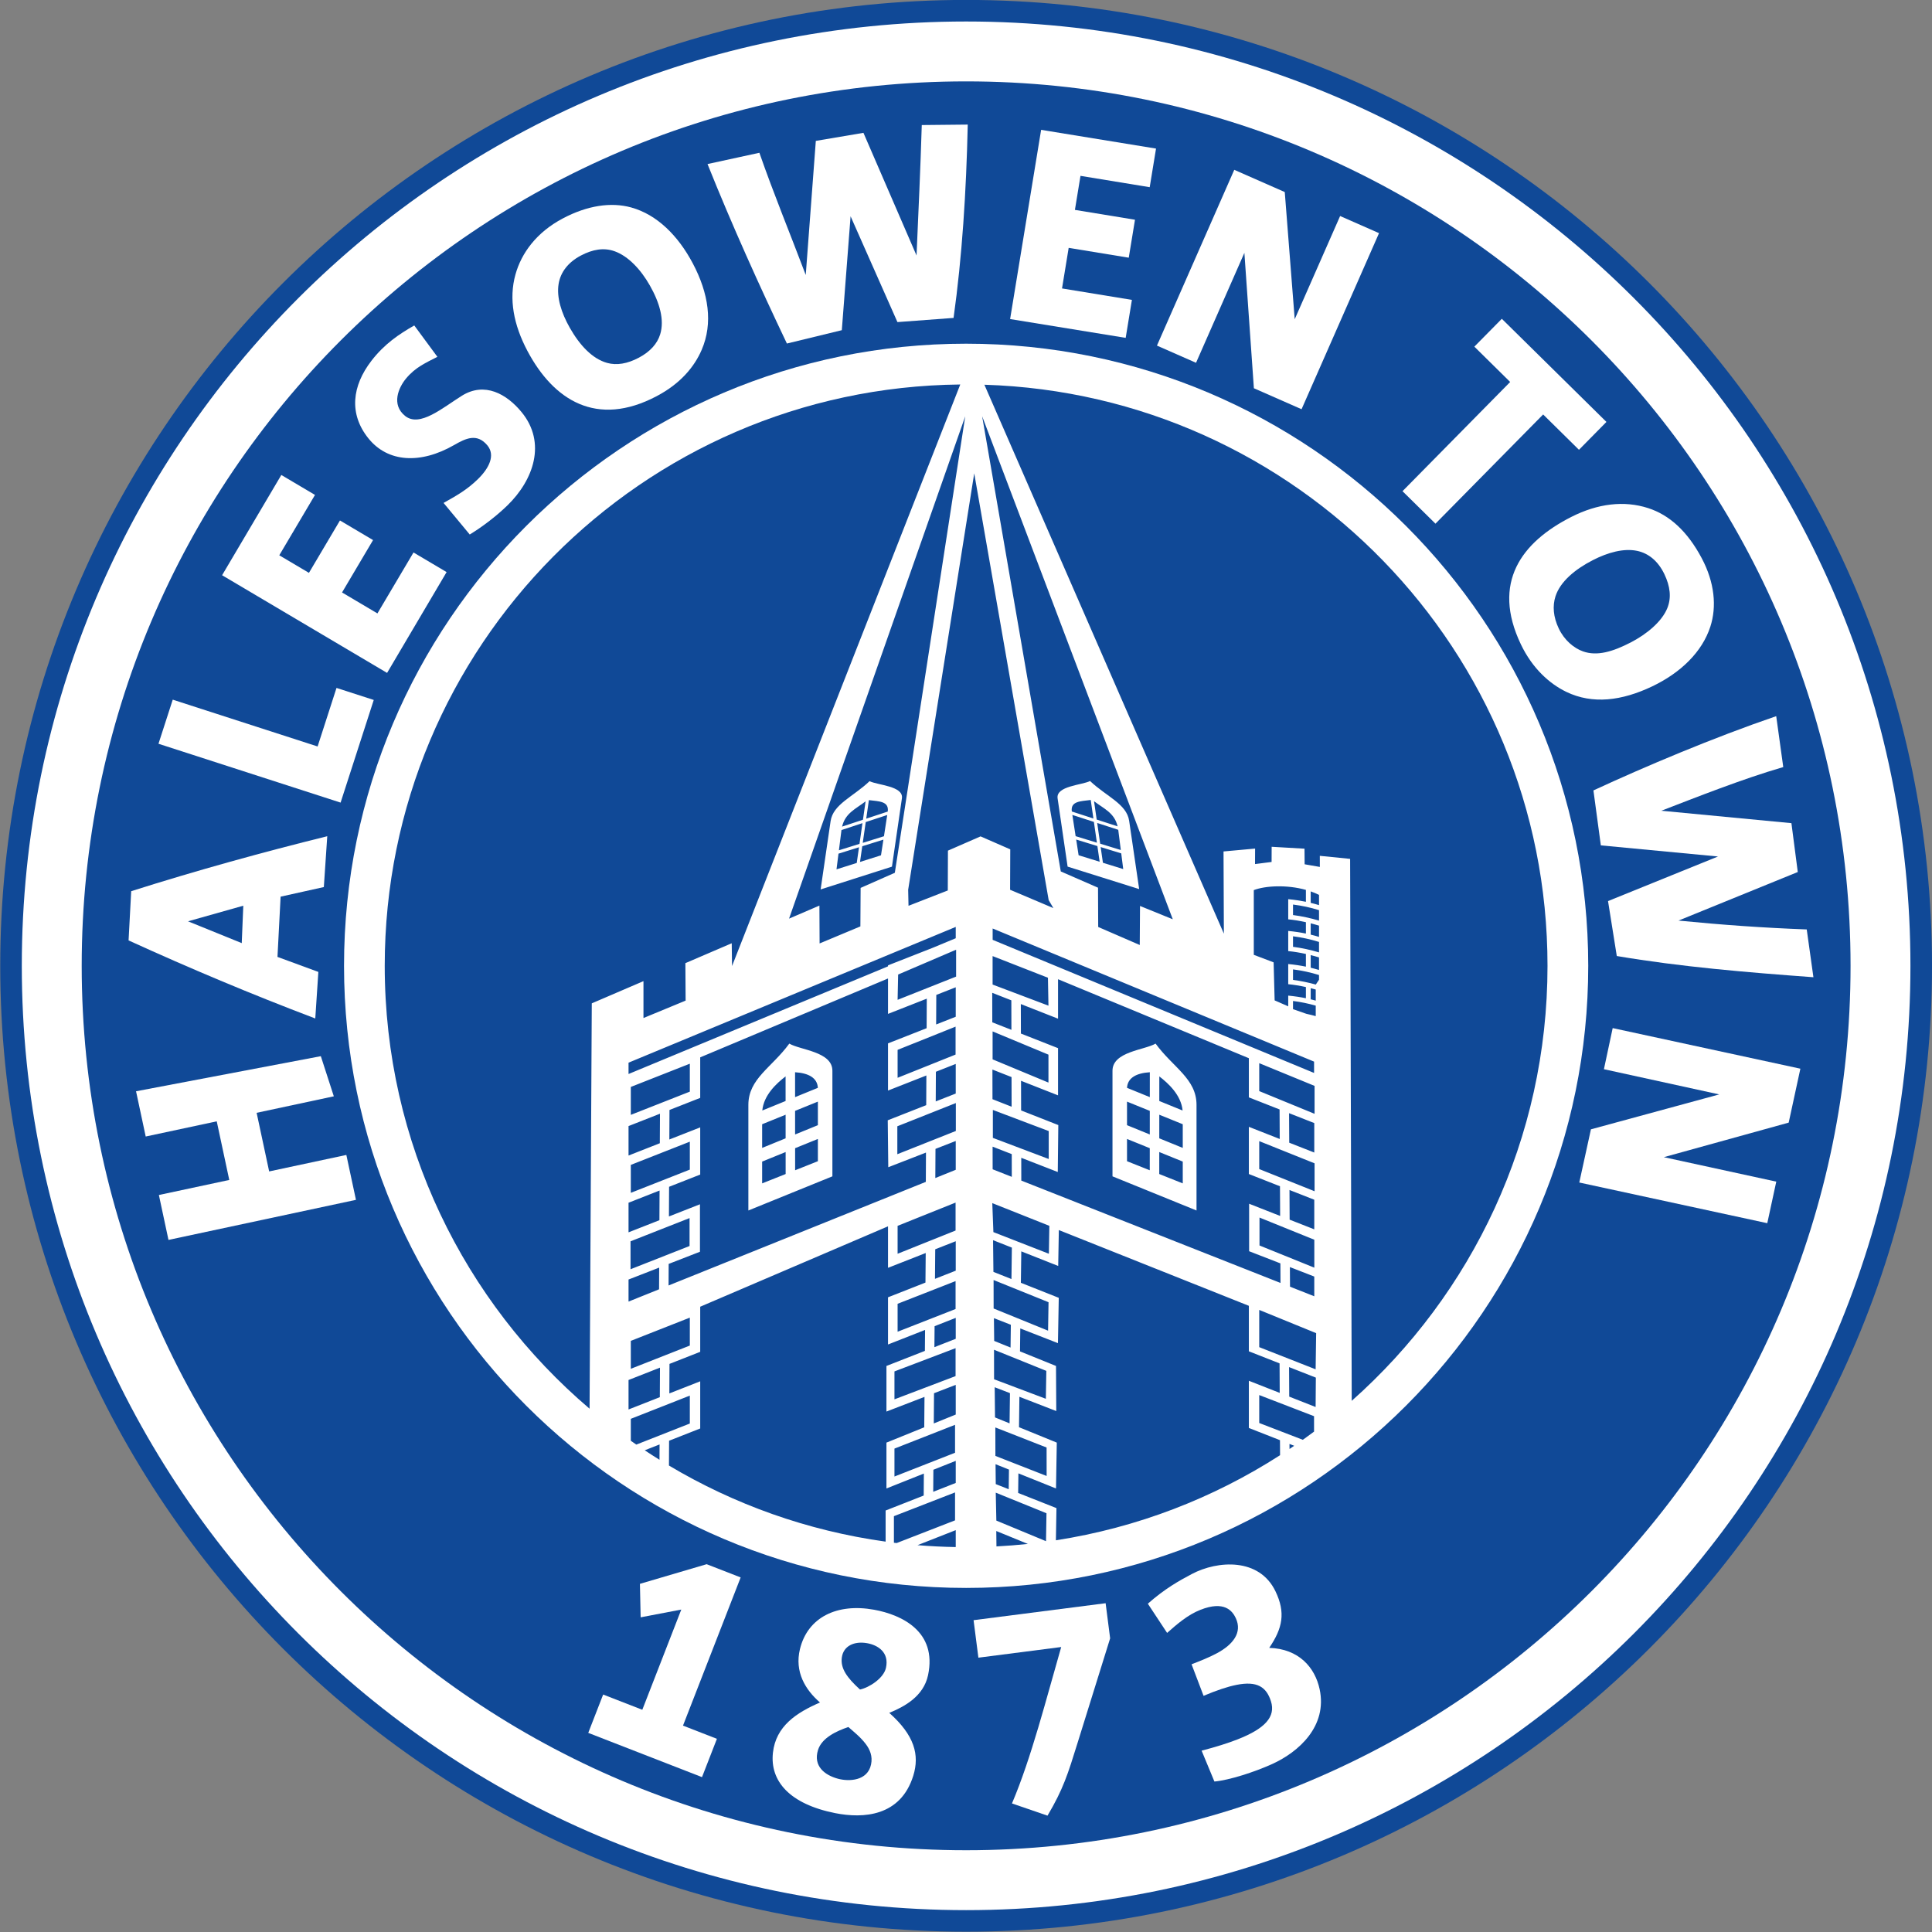
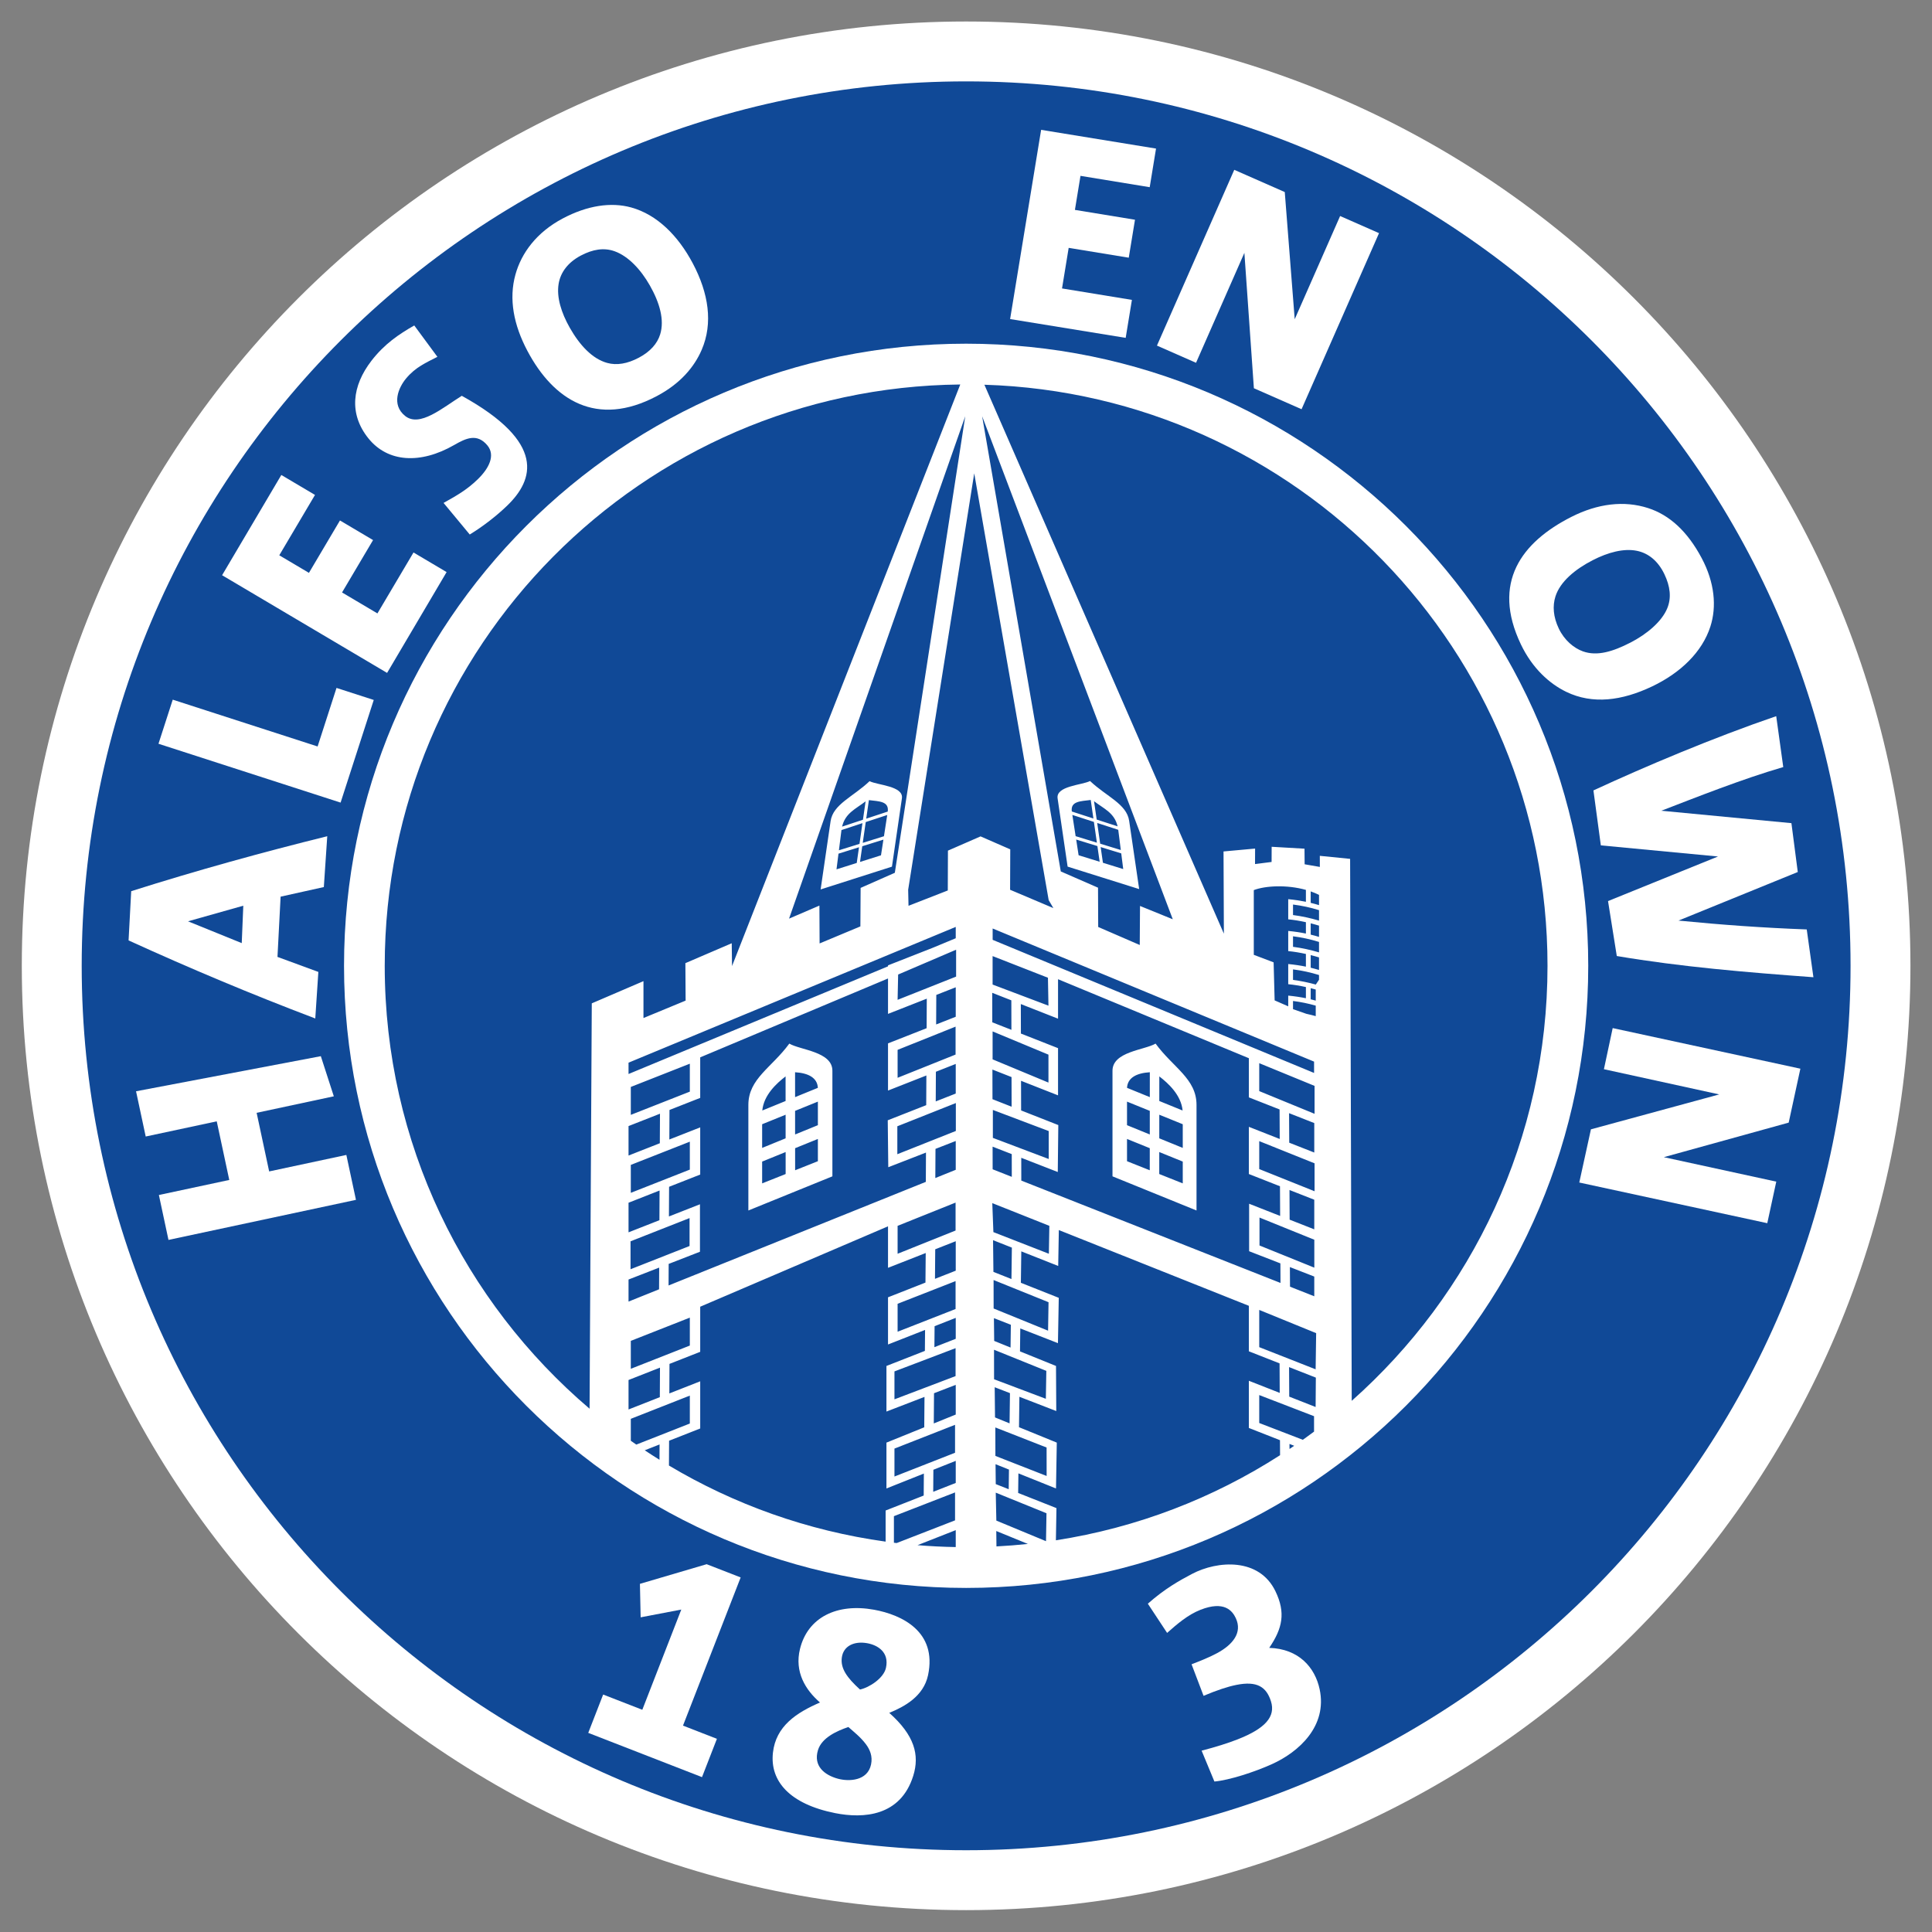
<svg xmlns="http://www.w3.org/2000/svg" width="567pt" height="567pt" viewBox="0 0 567 567" version="1.1">
  <rect x="0" y="0" width="567" height="567" fill="#808080" stroke="none" />
  <g id="surface1">
-     <path style=" stroke:none;fill-rule:evenodd;fill:rgb(6.273%,28.638%,59.18%);fill-opacity:1;" d="M 283.535 -0.02 C 440.09 -0.02 567.004 126.891 567.004 283.445 C 567.004 439.996 440.09 566.91 283.535 566.91 C 126.984 566.91 0.07 440 0.07 283.445 C 0.07 126.891 126.984 -0.02 283.535 -0.02 Z M 283.535 -0.02 " />
    <path style=" stroke:none;fill-rule:evenodd;fill:rgb(100%,100%,100%);fill-opacity:1;" d="M 283.535 6.309 C 436.594 6.309 560.672 130.387 560.672 283.445 C 560.672 436.504 436.594 560.582 283.535 560.582 C 130.477 560.582 6.398 436.504 6.398 283.445 C 6.398 130.387 130.477 6.309 283.535 6.309 Z M 283.535 6.309 " />
    <path style=" stroke:none;fill-rule:evenodd;fill:rgb(6.273%,28.638%,59.18%);fill-opacity:1;" d="M 283.535 23.883 C 426.887 23.883 543.098 140.094 543.098 283.445 C 543.098 426.797 426.887 543.004 283.535 543.004 C 140.184 543.004 23.977 426.797 23.977 283.445 C 23.977 140.094 140.184 23.883 283.535 23.883 Z M 283.535 23.883 " />
    <path style=" stroke:none;fill-rule:evenodd;fill:rgb(100%,100%,100%);fill-opacity:1;" d="M 283.535 100.867 C 384.352 100.867 466.113 182.629 466.113 283.445 C 466.113 384.262 384.352 466.023 283.535 466.023 C 182.719 466.023 100.965 384.262 100.965 283.445 C 100.965 182.629 182.719 100.867 283.535 100.867 Z M 283.535 100.867 " />
    <path style=" stroke:none;fill-rule:evenodd;fill:rgb(6.273%,28.638%,59.18%);fill-opacity:1;" d="M 288.898 112.91 C 380.637 115.746 454.16 191.023 454.16 283.445 C 454.16 334.242 431.941 379.855 396.703 411.113 L 396.23 252.059 L 387.336 251.168 L 387.348 254.426 L 382.883 253.648 L 382.844 249.07 L 373.203 248.512 L 373.184 252.965 L 368.324 253.586 L 368.344 249.039 L 359.078 249.883 L 359.18 274.008 Z M 385.645 420.148 C 384.555 420.961 383.461 421.762 382.352 422.551 L 369.559 417.621 L 369.559 409.422 L 385.645 415.621 Z M 379.82 424.305 C 379.363 424.617 378.906 424.934 378.445 425.242 L 378.434 423.762 Z M 375.672 427.07 C 356.113 439.645 333.816 448.328 309.883 452.043 L 310.047 442.598 L 298.805 438.152 L 298.879 432.402 L 309.914 436.832 L 310.145 423.375 L 299.055 418.855 L 299.172 409.926 L 309.992 414.109 L 309.914 400.879 L 299.344 396.598 L 299.434 389.867 L 310.484 394.184 L 310.723 380.883 L 299.605 376.469 L 299.727 367.246 L 310.559 371.531 L 310.746 360.996 L 366.512 383.227 L 366.512 396.578 L 375.527 400.121 L 375.57 408.785 L 366.512 405.227 L 366.512 419.074 L 375.645 422.664 Z M 301.656 453.113 C 298.605 453.434 295.531 453.68 292.438 453.84 L 292.387 449.32 Z M 280.488 454.031 C 276.719 453.965 272.977 453.781 269.27 453.473 L 280.488 449.062 Z M 263.148 452.852 C 262.883 452.82 262.613 452.793 262.344 452.762 L 262.344 444.965 L 280.285 437.992 L 280.285 446.191 Z M 259.91 452.434 C 236.938 449.246 215.426 441.488 196.324 430.105 L 196.363 422.82 L 205.496 419.23 L 205.496 405.383 L 196.438 408.941 L 196.48 400.273 L 205.496 396.73 L 205.496 383.492 L 260.613 359.898 L 260.613 372.078 L 271.676 367.734 L 271.602 376.41 L 260.613 380.73 L 260.613 394.578 L 271.488 390.305 L 271.434 396.457 L 260.152 400.879 L 260.152 414.262 L 271.32 409.957 L 271.246 418.883 L 260.152 423.375 L 260.152 436.832 L 271.133 432.457 L 271.086 438.91 L 259.91 443.301 Z M 193.547 428.414 C 192.09 427.508 190.641 426.578 189.215 425.629 L 193.57 423.914 Z M 186.746 423.957 C 186.211 423.582 185.664 423.211 185.129 422.832 L 185.129 416.395 L 202.449 409.578 L 202.449 417.777 Z M 173.027 413.426 C 136.254 382.125 112.91 335.508 112.91 283.445 C 112.91 189.801 188.391 113.766 281.816 112.84 L 214.836 283.516 L 214.746 276.824 L 201.145 282.664 L 201.215 293.656 L 188.844 298.77 L 188.844 287.945 L 173.676 294.461 Z M 379.473 274.781 L 379.473 277.871 C 381.996 278.195 384.609 278.758 387.102 279.504 L 387.102 276.438 C 384.594 275.66 382.129 275.121 379.473 274.781 Z M 379.473 265.461 L 379.473 268.547 C 381.996 268.871 384.609 269.438 387.102 270.18 L 387.102 267.113 C 384.594 266.336 382.129 265.797 379.473 265.461 Z M 379.473 284.496 L 379.473 287.582 C 381.676 287.867 383.953 288.332 386.156 288.945 L 387.102 287.543 L 387.102 286.148 C 384.594 285.371 382.129 284.836 379.473 284.496 Z M 379.473 293.766 L 379.473 296.168 L 383.383 297.531 C 384.309 297.73 385.23 297.957 386.141 298.211 L 386.141 295.133 C 383.961 294.508 381.785 294.059 379.473 293.766 Z M 384.66 261.605 L 384.66 264.969 C 385.504 265.172 386.309 265.395 387.102 265.633 L 387.102 262.633 C 386.32 262.242 385.504 261.898 384.66 261.605 Z M 384.66 270.977 L 384.66 274.293 C 385.504 274.492 386.309 274.715 387.102 274.957 L 387.102 271.656 C 386.309 271.414 385.492 271.184 384.66 270.977 Z M 384.66 280.301 L 384.66 284.004 C 385.504 284.207 386.309 284.43 387.102 284.668 L 387.102 280.98 C 386.309 280.734 385.492 280.508 384.66 280.301 Z M 384.66 290.012 L 384.66 293.273 C 385.164 293.395 385.656 293.523 386.141 293.656 L 386.141 290.406 C 385.652 290.27 385.16 290.137 384.66 290.012 Z M 383.254 292.957 L 383.254 289.68 C 381.52 289.293 379.758 289.004 378.066 288.84 L 378.066 282.922 C 379.984 283.109 381.684 283.367 383.254 283.691 L 383.254 279.969 C 381.52 279.582 379.758 279.289 378.066 279.129 L 378.066 273.211 C 379.984 273.398 381.684 273.652 383.254 273.977 L 383.254 270.645 C 381.52 270.258 379.758 269.969 378.066 269.805 L 378.066 263.887 C 379.984 264.074 381.684 264.332 383.254 264.652 L 383.254 261.164 C 377.652 259.59 371.328 259.934 367.961 261.227 L 367.961 280.219 L 373.781 282.43 L 374.078 293.59 L 378.066 295.336 L 378.066 292.191 C 379.984 292.379 381.684 292.637 383.254 292.957 Z M 240.836 261.031 L 261.766 254.344 L 264.691 234.301 C 265.227 230.652 257.594 230.457 255.199 229.258 C 250.387 233.84 244.488 236.012 243.762 240.988 Z M 259.422 245.418 L 253.199 247.359 L 254.074 241.258 L 260.383 239.184 Z M 252.242 247.656 L 246.203 249.539 L 246.953 243.605 L 253.113 241.574 Z M 246.078 250.531 L 252.098 248.652 L 251.434 253.262 L 245.496 255.133 Z M 253.055 248.352 L 259.262 246.414 L 258.551 251.016 L 252.395 252.961 Z M 260.535 238.176 L 254.219 240.258 L 255.004 234.816 C 257.934 235.191 260.953 235.105 260.535 238.176 Z M 253.258 240.574 L 247.137 242.59 C 248.094 238.578 251.148 237.418 254.035 235.176 Z M 334.32 260.926 L 313.32 254.332 L 310.383 234.301 C 309.848 230.656 317.508 230.426 319.91 229.215 C 324.734 233.777 330.652 235.926 331.383 240.898 Z M 315.676 245.395 L 321.914 247.309 L 321.035 241.215 L 314.711 239.164 Z M 322.879 247.602 L 328.934 249.461 L 328.18 243.527 L 322.004 241.523 Z M 329.059 250.449 L 323.02 248.594 L 323.684 253.203 L 329.641 255.051 Z M 322.059 248.301 L 315.836 246.391 L 316.547 250.992 L 322.723 252.906 Z M 314.555 238.156 L 320.891 240.211 L 320.105 234.773 C 317.164 235.16 314.133 235.09 314.555 238.156 Z M 321.855 240.523 L 327.996 242.512 C 327.039 238.508 323.973 237.359 321.074 235.133 Z M 351.152 355.25 L 326.492 345.23 L 326.492 314.238 C 326.492 308.598 335.965 308.172 339.137 306.273 C 344.258 313.297 351.152 316.566 351.152 324.262 Z M 347.113 329.938 L 340.227 327.145 L 340.223 334.074 L 347.113 336.887 Z M 337.441 326.012 L 330.754 323.301 L 330.754 330.215 L 337.438 332.941 Z M 330.758 319.258 L 337.445 321.984 L 337.449 314.68 C 333.531 314.922 330.91 316.309 330.758 319.258 Z M 340.227 323.121 L 347.07 325.91 C 346.637 321.395 342.922 317.961 340.234 315.902 Z M 347.113 340.898 L 340.219 338.098 L 340.215 344.551 L 347.113 347.297 Z M 337.434 336.969 L 330.754 334.258 L 330.754 340.789 L 337.43 343.445 Z M 219.629 355.25 L 244.289 345.23 L 244.289 314.238 C 244.289 308.598 234.82 308.172 231.645 306.273 C 226.527 313.297 219.629 316.566 219.629 324.262 Z M 223.672 329.938 L 230.559 327.145 L 230.562 334.074 L 223.672 336.887 Z M 233.34 326.012 L 240.031 323.301 L 240.031 330.215 L 233.344 332.941 Z M 240.023 319.258 L 233.34 321.984 L 233.336 314.68 C 237.254 314.922 239.871 316.309 240.023 319.258 Z M 230.555 323.121 L 223.715 325.91 C 224.145 321.395 227.859 317.961 230.551 315.902 Z M 223.672 340.898 L 230.566 338.098 L 230.57 344.551 L 223.672 347.297 Z M 233.348 336.969 L 240.031 334.258 L 240.031 340.789 L 233.352 343.445 Z M 291.305 280.59 L 307.547 286.945 L 307.699 295.141 L 291.305 288.945 Z M 291.305 302.699 L 307.699 309.516 L 307.699 317.715 L 291.305 310.898 Z M 291.383 325.742 L 307.777 331.941 L 307.777 340.141 L 291.383 333.941 Z M 291.215 353.09 L 307.961 359.754 L 307.82 367.949 L 291.539 361.598 Z M 291.594 375.66 L 307.723 382.172 L 307.586 390.523 L 291.609 384.016 Z M 291.723 396.121 L 307.074 402.32 L 306.934 410.516 L 291.738 404.781 Z M 292.109 418.926 L 307.152 424.816 L 307.164 433.168 L 292.129 427.281 Z M 292.234 438.062 L 307.121 444.109 L 306.98 452.305 L 292.406 446.262 Z M 296.035 437.055 L 296.109 431.293 L 292.172 429.711 L 292.234 435.551 Z M 296.285 417.727 L 296.402 408.855 L 291.922 407.125 L 292.016 415.984 Z M 296.574 395.477 L 296.66 388.789 L 291.695 386.848 L 291.77 393.527 Z M 296.84 375.371 L 296.961 366.148 L 291.441 363.965 L 291.547 373.27 Z M 299.59 294.672 L 299.613 303.328 L 310.512 307.613 L 310.512 321.461 L 299.652 317.191 L 299.676 325.891 L 310.59 330.184 L 310.434 343.961 L 299.715 339.789 L 299.73 346.477 L 375.797 376.516 L 375.766 370.773 L 366.59 367.207 L 366.59 353.273 L 375.691 356.852 L 375.645 348.141 L 366.512 344.551 L 366.512 330.703 L 375.57 334.266 L 375.527 325.598 L 366.512 322.055 L 366.512 310.562 L 310.512 287.379 L 310.512 298.961 Z M 296.941 345.379 L 296.926 338.707 L 291.305 336.52 L 291.32 343.16 Z M 296.887 324.797 L 296.863 316.098 L 291.254 313.891 L 291.273 322.59 Z M 296.828 302.234 L 296.805 293.574 L 291.195 291.371 L 291.215 300.031 Z M 280.598 278.719 L 263.586 286.004 L 263.426 293.426 L 280.598 286.609 Z M 280.441 301.293 L 263.426 308.109 L 263.426 316.309 L 280.441 309.492 Z M 280.52 323.719 L 263.348 330.535 L 263.348 338.734 L 280.52 331.914 Z M 280.441 352.934 L 263.426 359.754 L 263.426 367.949 L 280.441 361.133 Z M 280.441 375.973 L 263.426 382.633 L 263.426 390.832 L 280.441 384.168 Z M 280.441 395.656 L 262.504 402.477 L 262.504 410.672 L 280.441 403.855 Z M 280.285 418.152 L 262.504 425.129 L 262.504 433.324 L 280.285 426.352 Z M 273.879 437.812 L 273.926 431.344 L 280.488 428.727 L 280.488 435.215 Z M 274.047 417.75 L 274.113 408.883 L 280.488 406.426 L 280.488 415.141 Z M 274.227 395.363 L 274.281 389.207 L 280.488 386.766 L 280.488 392.91 Z M 274.395 375.312 L 274.469 366.637 L 280.488 364.27 L 280.488 372.918 Z M 271.992 293.086 L 271.945 301.754 L 260.613 306.207 L 260.613 320.055 L 271.871 315.629 L 271.824 324.34 L 260.535 328.777 L 260.691 342.555 L 271.754 338.254 L 271.711 346.852 L 196.211 377.258 L 196.242 370.93 L 205.422 367.359 L 205.422 353.43 L 196.316 357.004 L 196.363 348.297 L 205.496 344.707 L 205.496 330.859 L 196.438 334.418 L 196.48 325.75 L 205.496 322.207 L 205.496 310.309 L 260.613 287.164 L 260.613 297.555 Z M 274.496 345.727 L 274.547 337.168 L 280.488 334.855 L 280.488 343.312 Z M 274.617 323.242 L 274.664 314.535 L 280.488 312.242 L 280.488 320.934 Z M 274.738 300.656 L 274.781 291.988 L 280.488 289.746 L 280.488 298.395 Z M 260.613 283.602 L 260.613 283.312 L 273.742 278.156 L 280.488 275.355 L 280.488 272.027 L 184.461 311.871 L 184.461 315.199 Z M 369.559 312.02 L 385.797 318.684 L 385.797 326.879 L 369.559 320.215 Z M 369.559 334.898 L 385.797 341.41 L 385.797 349.605 L 369.559 343.098 Z M 369.637 357.324 L 385.723 363.836 L 385.723 372.031 L 369.637 365.523 Z M 369.559 384.434 L 386.262 391.25 L 386.109 401.867 L 369.559 395.359 Z M 378.316 401.215 L 378.363 409.883 L 386.105 412.926 L 386.172 404.301 Z M 378.316 326.691 L 378.363 335.359 L 385.711 338.246 L 385.711 329.598 Z M 378.438 349.238 L 378.48 357.945 L 385.711 360.785 L 385.711 352.094 Z M 378.555 371.859 L 378.59 377.617 L 385.711 380.43 L 385.711 374.641 Z M 385.652 311.562 L 291.32 272.492 L 291.32 275.82 L 385.652 314.887 Z M 202.449 386.695 L 185.129 393.516 L 185.129 401.711 L 202.449 394.895 Z M 193.691 401.371 L 193.645 410.039 L 184.461 413.648 L 184.461 405 Z M 202.371 357.48 L 185.047 364.297 L 185.047 372.496 L 202.371 365.676 Z M 202.449 335.055 L 185.129 341.871 L 185.129 350.07 L 202.449 343.254 Z M 202.449 312.172 L 185.129 318.992 L 185.129 327.188 L 202.449 320.371 Z M 193.691 326.848 L 193.645 335.516 L 184.461 339.125 L 184.461 330.477 Z M 193.57 349.391 L 193.523 358.102 L 184.461 361.664 L 184.461 352.973 Z M 193.453 372.016 L 193.422 378.379 L 184.461 381.988 L 184.461 375.512 Z M 231.57 269.598 L 240.48 265.77 L 240.535 276.879 L 252.504 271.879 L 252.574 260.578 L 262.613 256.141 L 283.277 122.164 Z M 266.527 261.125 L 266.629 265.832 L 278.156 261.332 L 278.199 249.641 L 287.773 245.461 L 296.488 249.266 L 296.441 261.125 L 309.141 266.504 L 307.766 264.168 L 285.914 138.906 Z M 311.32 255.75 L 322.246 260.516 L 322.297 272.047 L 334.492 277.336 L 334.57 265.879 L 344.188 269.789 L 288.238 122.16 Z M 311.32 255.75 " />
    <path style=" stroke:none;fill-rule:evenodd;fill:rgb(100%,100%,100%);fill-opacity:1;" d="M 217.367 462.941 L 207.387 459.059 L 187.805 464.824 L 188.016 474.648 L 199.945 472.371 L 188.504 501.781 L 177.012 497.312 L 172.637 508.559 L 206.023 521.551 L 210.398 510.305 L 200.445 506.43 Z M 217.367 462.941 " />
    <path style=" stroke:none;fill-rule:evenodd;fill:rgb(100%,100%,100%);fill-opacity:1;" d="M 240.652 499.648 C 236.387 495.949 233.121 490.688 234.777 483.934 C 237.059 474.629 245.66 470.441 256.527 472.422 C 264.621 473.898 275.074 478.801 272.367 491.609 C 271.031 497.926 265.297 500.914 260.977 502.688 C 268.371 509.266 269.934 515.02 268.016 521.168 C 264.301 533.062 253.406 533.766 245.102 532.113 C 231.773 529.457 225.906 522.734 226.84 514.367 C 227.703 506.59 233.734 502.629 240.652 499.648 Z M 252.387 495.836 C 248.539 492.332 246.629 489.637 247.059 486.438 C 247.512 483.062 250.664 481.559 254.492 482.242 C 257.605 482.797 261.027 484.891 260.008 489.488 C 259.336 492.543 255.066 495.285 252.387 495.836 Z M 248.977 506.84 C 245.523 508.016 241.18 510 240.066 513.594 C 238.609 518.305 242.016 520.961 245.914 522.016 C 249.121 522.883 254.602 522.703 255.633 517.844 C 256.141 515.441 255.328 513.488 254.098 511.852 C 252.516 509.742 250.355 508.078 248.977 506.84 Z M 248.977 506.84 " />
-     <path style=" stroke:none;fill-rule:evenodd;fill:rgb(100%,100%,100%);fill-opacity:1;" d="M 285.723 475.488 L 324.477 470.508 L 325.801 480.816 L 316.254 511.465 C 313.379 520.715 312.031 525.078 307.422 532.855 L 296.992 529.27 C 302.68 515.918 307.062 498.516 311.441 483.367 L 287.137 486.492 Z M 285.723 475.488 " />
    <path style=" stroke:none;fill-rule:evenodd;fill:rgb(100%,100%,100%);fill-opacity:1;" d="M 336.867 470.652 L 342.52 479.223 C 345.488 476.594 348.621 473.891 352.312 472.441 C 359.297 469.695 361.66 472.727 362.672 474.871 C 364.703 479.191 361.715 482.73 357.172 485.172 C 354.961 486.363 352.344 487.41 349.699 488.434 L 353.219 497.688 C 357.133 496.043 360.301 494.988 362.863 494.477 C 368.938 493.262 371.648 495.082 372.988 499.262 C 374.453 503.828 371.262 507.301 363.246 510.453 C 360.348 511.594 356.816 512.691 352.648 513.785 L 356.402 522.84 C 360.719 522.453 368.113 520.082 373.383 517.691 C 381.156 514.156 389.605 506.609 387.285 495.75 C 385.922 489.359 381.184 483.887 372.488 483.613 C 376.406 477.863 377.352 473.293 374.316 466.996 C 369.559 457.117 357.363 457.957 349.84 461.906 C 346.047 463.898 341.785 466.297 336.867 470.652 Z M 336.867 470.652 " />
    <path style=" stroke:none;fill-rule:evenodd;fill:rgb(100%,100%,100%);fill-opacity:1;" d="M 49.445 363.887 L 46.629 350.707 L 67.285 346.293 L 63.609 329.086 L 42.762 333.543 L 39.926 320.266 L 94.156 309.965 L 97.969 321.742 L 75.316 326.586 L 78.992 343.789 L 101.645 338.949 L 104.465 352.129 Z M 49.445 363.887 " />
    <path style=" stroke:none;fill-rule:evenodd;fill:rgb(100%,100%,100%);fill-opacity:1;" d="M 37.734 275.992 C 55.688 284.172 73.488 291.676 92.527 298.902 L 93.43 285.238 L 81.434 280.832 L 82.352 263.148 L 95.039 260.332 L 96.043 245.414 C 77.16 250.094 58.027 255.355 38.504 261.543 Z M 70.945 276.785 L 55.176 270.383 L 71.402 265.805 Z M 70.945 276.785 " />
    <path style=" stroke:none;fill-rule:evenodd;fill:rgb(100%,100%,100%);fill-opacity:1;" d="M 46.512 218.277 L 50.695 205.336 L 93.211 219.074 L 98.758 201.891 L 109.688 205.422 L 99.957 235.547 Z M 46.512 218.277 " />
    <path style=" stroke:none;fill-rule:evenodd;fill:rgb(100%,100%,100%);fill-opacity:1;" d="M 65.18 168.816 L 82.562 139.398 L 92.445 145.25 L 81.961 162.965 L 90.668 168.121 L 99.77 152.746 L 109.484 158.5 L 100.383 173.875 L 110.766 180.023 L 121.355 162.141 L 131.07 167.895 L 113.602 197.484 Z M 65.18 168.816 " />
    <path style=" stroke:none;fill-rule:evenodd;fill:rgb(100%,100%,100%);fill-opacity:1;" d="M 305.547 38.105 L 339.27 43.605 L 337.414 54.938 L 317.098 51.609 L 315.465 61.598 L 333.094 64.488 L 331.266 75.629 L 313.633 72.742 L 311.68 84.652 L 332.191 88.012 L 330.363 99.156 L 296.445 93.637 Z M 305.547 38.105 " />
-     <path style=" stroke:none;fill-rule:evenodd;fill:rgb(100%,100%,100%);fill-opacity:1;" d="M 121.578 95.516 L 128.367 104.723 C 125.07 106.43 121.965 107.719 119.172 111.078 C 116.965 113.727 114.754 118.758 118.906 122.078 C 123.172 125.492 129.855 119.707 135.523 116.16 C 142.219 111.969 148.695 115.605 153.09 120.969 C 160.422 129.918 156.609 140.867 148.883 148.359 C 145.781 151.363 141.797 154.461 137.859 156.867 L 130.176 147.598 C 133.812 145.543 136.922 143.871 140.258 140.613 C 143.516 137.434 145.465 133.609 143.012 130.684 C 139.977 127.066 136.695 128.641 133.316 130.586 C 123.34 136.324 113.789 135.684 108.129 128.66 C 102.312 121.438 103.34 113.234 108.996 105.895 C 112.805 100.957 117.074 98.082 121.578 95.516 Z M 121.578 95.516 " />
+     <path style=" stroke:none;fill-rule:evenodd;fill:rgb(100%,100%,100%);fill-opacity:1;" d="M 121.578 95.516 L 128.367 104.723 C 125.07 106.43 121.965 107.719 119.172 111.078 C 116.965 113.727 114.754 118.758 118.906 122.078 C 123.172 125.492 129.855 119.707 135.523 116.16 C 160.422 129.918 156.609 140.867 148.883 148.359 C 145.781 151.363 141.797 154.461 137.859 156.867 L 130.176 147.598 C 133.812 145.543 136.922 143.871 140.258 140.613 C 143.516 137.434 145.465 133.609 143.012 130.684 C 139.977 127.066 136.695 128.641 133.316 130.586 C 123.34 136.324 113.789 135.684 108.129 128.66 C 102.312 121.438 103.34 113.234 108.996 105.895 C 112.805 100.957 117.074 98.082 121.578 95.516 Z M 121.578 95.516 " />
    <path style=" stroke:none;fill-rule:evenodd;fill:rgb(100%,100%,100%);fill-opacity:1;" d="M 165.164 64.109 C 172.363 60.297 179.328 59.254 185.238 60.883 C 192.84 62.984 199.027 69.188 203.316 77.285 C 207.961 86.055 209.309 94.84 205.926 102.68 C 203.754 107.703 199.68 112.582 192.762 116.242 C 175.062 125.613 162.402 117.371 154.781 102.977 C 150.734 95.332 149.281 87.734 151.27 80.578 C 153.02 74.266 157.449 68.195 165.164 64.109 Z M 170.461 75.004 C 173.961 73.152 177.258 72.617 180.387 73.742 C 184.41 75.188 188.07 79.117 190.715 83.773 C 193.586 88.816 195.059 93.91 193.742 98.141 C 192.898 100.848 190.844 103.195 187.488 104.973 C 184.129 106.754 181.023 107.285 178.203 106.512 C 173.805 105.309 170.094 101.25 167.23 96.207 C 164.73 91.809 163.305 87.238 163.938 83.336 C 164.496 79.895 166.715 76.988 170.461 75.004 Z M 170.461 75.004 " />
    <path style=" stroke:none;fill-rule:evenodd;fill:rgb(100%,100%,100%);fill-opacity:1;" d="M 499.398 163.777 C 503.23 170.965 503.84 178.039 501.961 183.875 C 499.547 191.379 493.176 197.48 484.906 201.426 C 475.949 205.699 467.383 206.762 459.691 203.055 C 454.762 200.68 449.703 196.148 446.336 189.086 C 437.711 171.008 446.48 159.141 461.172 151.691 C 468.887 147.781 476.633 146.832 483.699 149.117 C 489.934 151.129 495.211 155.906 499.398 163.777 Z M 488.469 168.52 C 490.172 172.09 490.57 175.414 489.316 178.492 C 487.703 182.449 483.277 186.129 478.516 188.578 C 473.359 191.227 468.73 192.652 464.562 191.164 C 461.891 190.211 459.105 187.895 457.469 184.465 C 455.836 181.035 455.602 177.82 456.492 175.035 C 457.879 170.691 462.262 167.062 467.422 164.41 C 471.914 162.098 476.547 160.863 480.414 161.656 C 483.828 162.359 486.641 164.695 488.469 168.52 Z M 488.469 168.52 " />
-     <path style=" stroke:none;fill-rule:evenodd;fill:rgb(100%,100%,100%);fill-opacity:1;" d="M 207.641 48.145 L 222.863 44.836 C 226.996 56.715 231.926 68.68 236.469 80.703 L 239.426 41.348 L 253.402 38.984 L 268.984 74.984 C 269.562 61.906 270.137 49.289 270.52 36.699 L 284.012 36.562 C 283.578 56.309 282.355 75.367 279.852 93.301 L 263.379 94.527 L 249.629 63.473 L 247.055 96.902 L 230.938 100.82 C 222.77 83.66 214.887 66.211 207.641 48.145 Z M 207.641 48.145 " />
    <path style=" stroke:none;fill-rule:evenodd;fill:rgb(100%,100%,100%);fill-opacity:1;" d="M 521.281 210.176 L 523.348 225.117 C 511.273 228.629 497.836 233.984 487.559 237.934 L 525.742 241.578 L 527.609 255.918 L 492.598 270.172 C 505.531 271.441 517.266 272.281 530.238 272.77 L 532.199 286.797 C 512.496 285.348 493.32 283.758 474.492 280.57 L 471.922 264.445 L 504.199 251.363 L 469.812 248.098 L 467.637 231.973 C 482.879 224.914 502.859 216.48 521.281 210.176 Z M 521.281 210.176 " />
    <path style=" stroke:none;fill-rule:evenodd;fill:rgb(100%,100%,100%);fill-opacity:1;" d="M 362.23 49.84 L 377.051 56.363 L 379.969 93.691 L 393.297 63.398 L 404.715 68.422 L 381.98 120.098 L 367.988 113.941 L 365.199 74.207 L 351.008 106.473 L 339.539 101.426 Z M 362.23 49.84 " />
    <path style=" stroke:none;fill-rule:evenodd;fill:rgb(100%,100%,100%);fill-opacity:1;" d="M 528.371 313.637 L 524.941 329.465 L 488.297 339.605 L 521.297 346.785 L 518.66 358.98 L 463.484 347.043 L 466.902 331.434 L 504.555 321.188 L 470.715 313.789 L 473.289 301.723 Z M 528.371 313.637 " />
-     <path style=" stroke:none;fill-rule:evenodd;fill:rgb(100%,100%,100%);fill-opacity:1;" d="M 411.605 144.152 L 421.277 153.688 L 452.879 121.637 L 463.391 132.004 L 471.453 123.824 L 440.754 93.559 L 432.688 101.734 L 443.203 112.102 Z M 411.605 144.152 " />
  </g>
</svg>